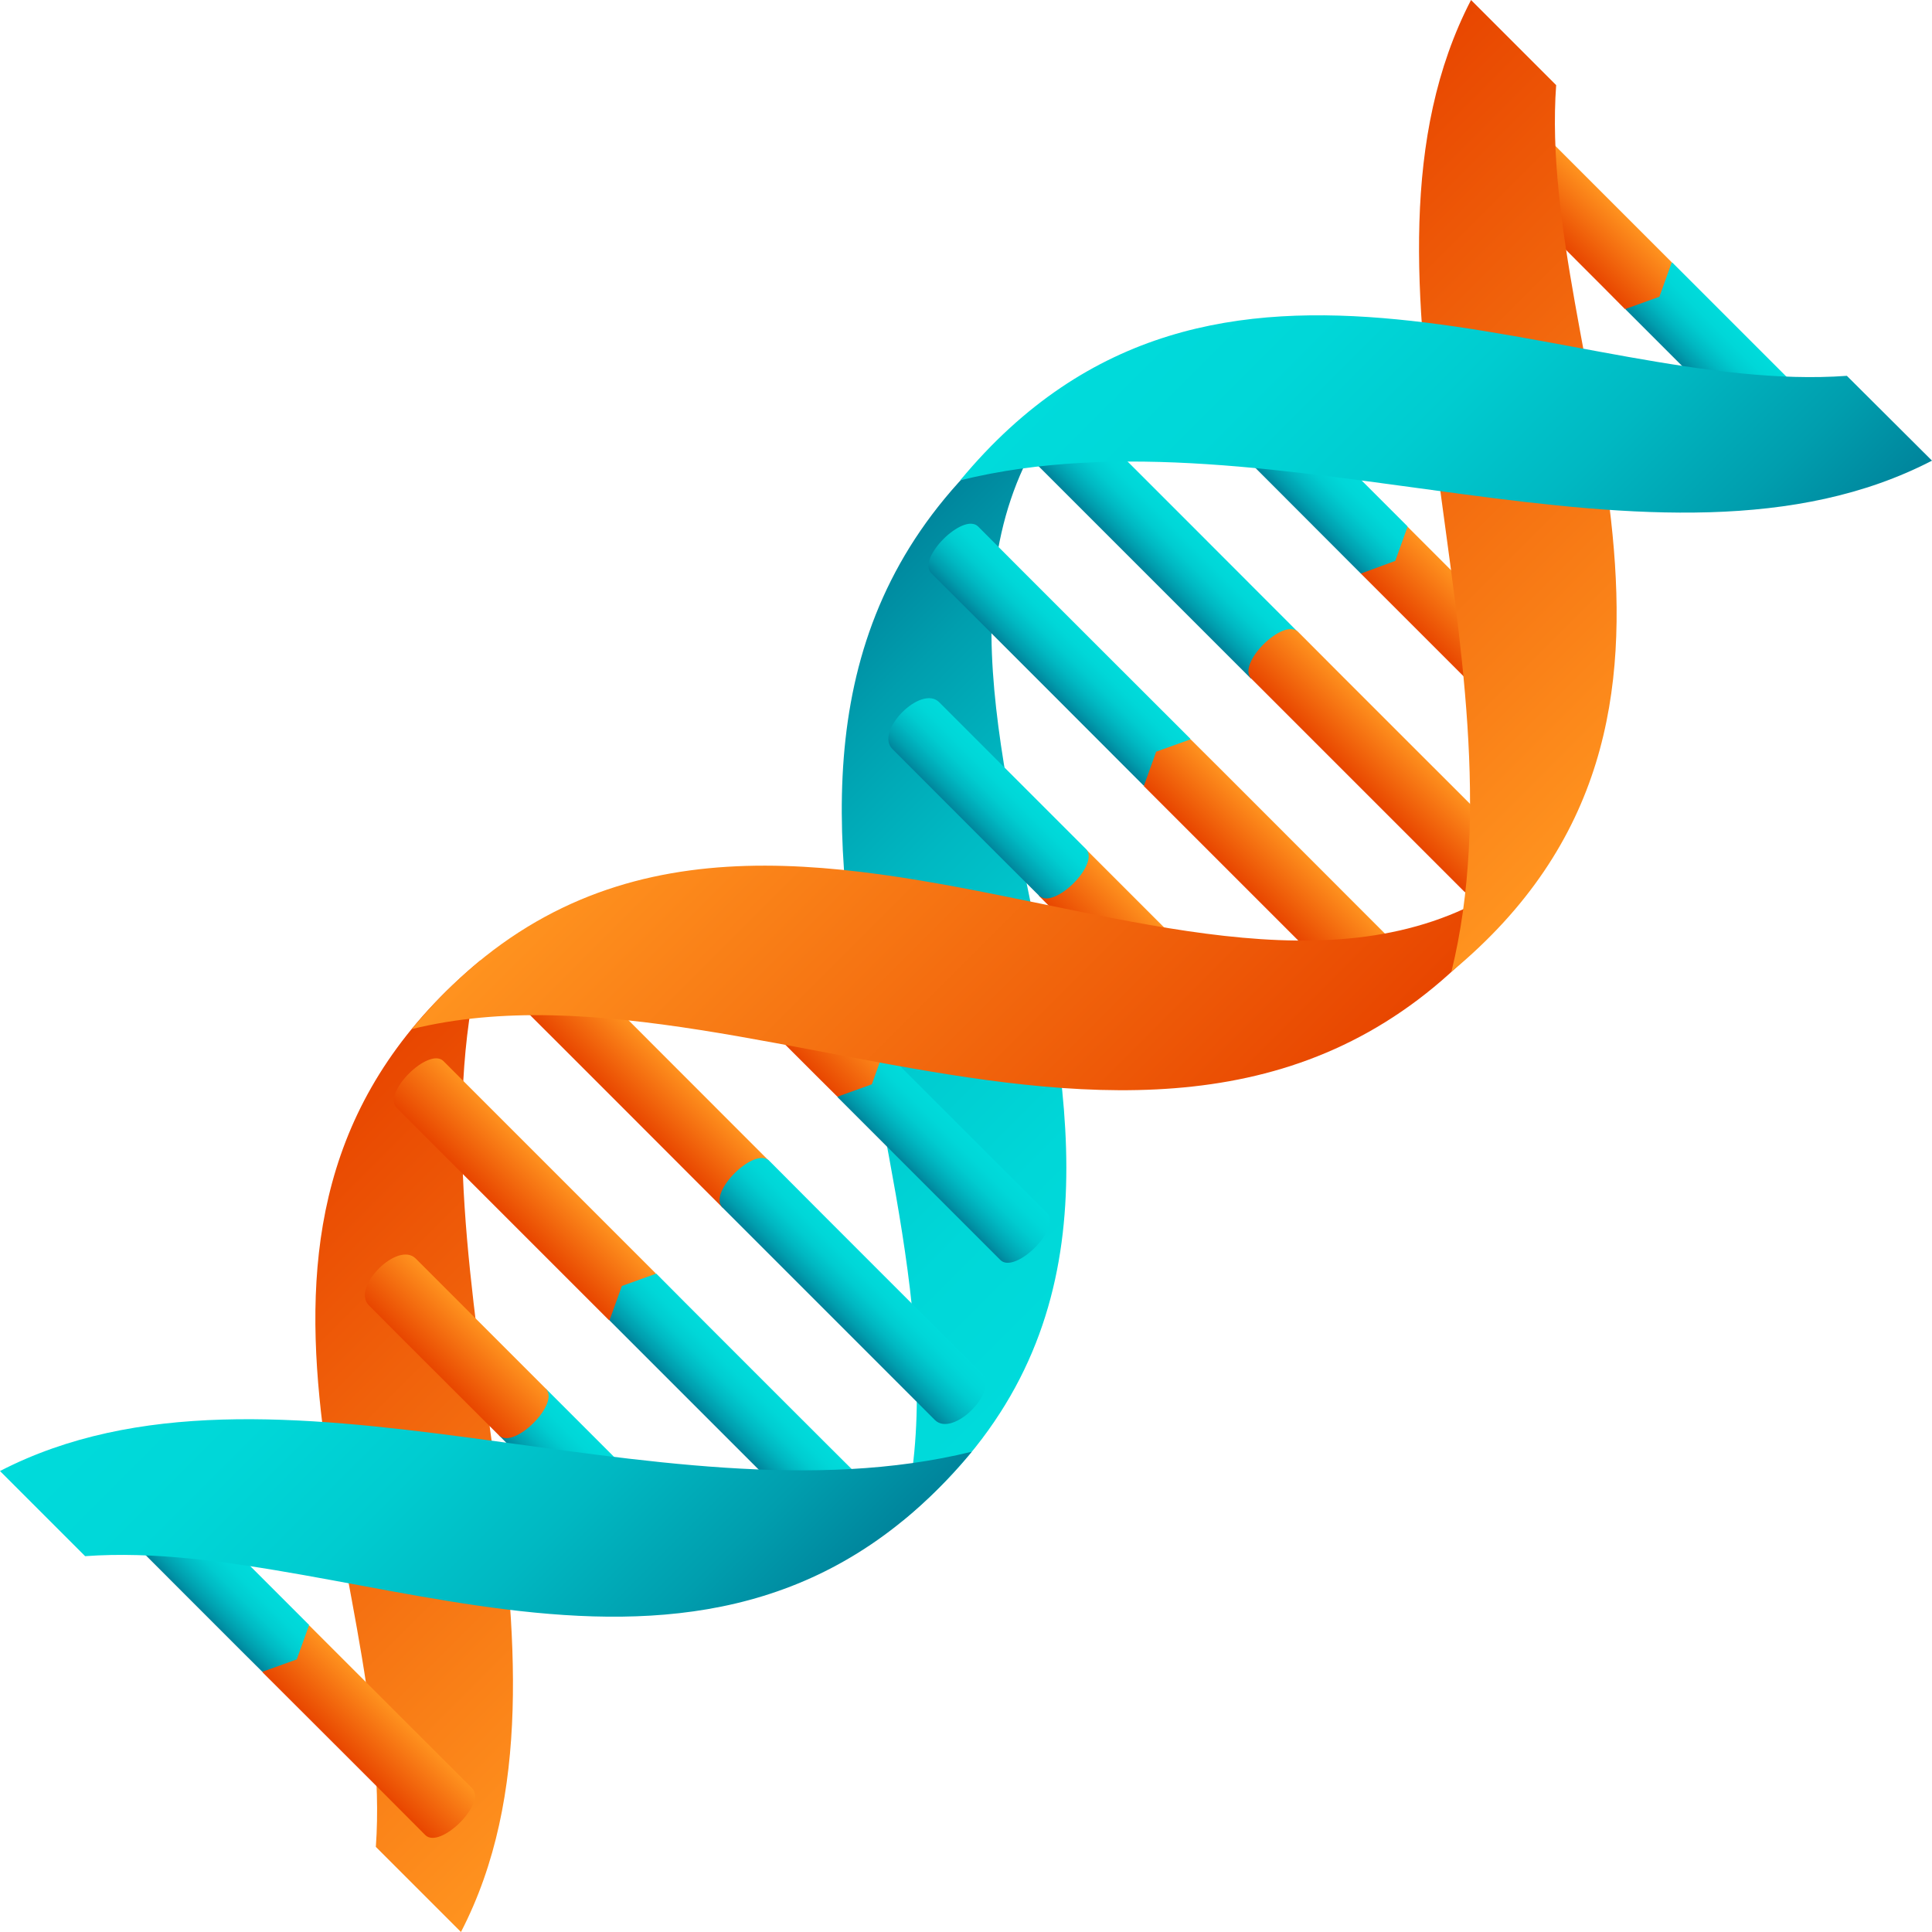
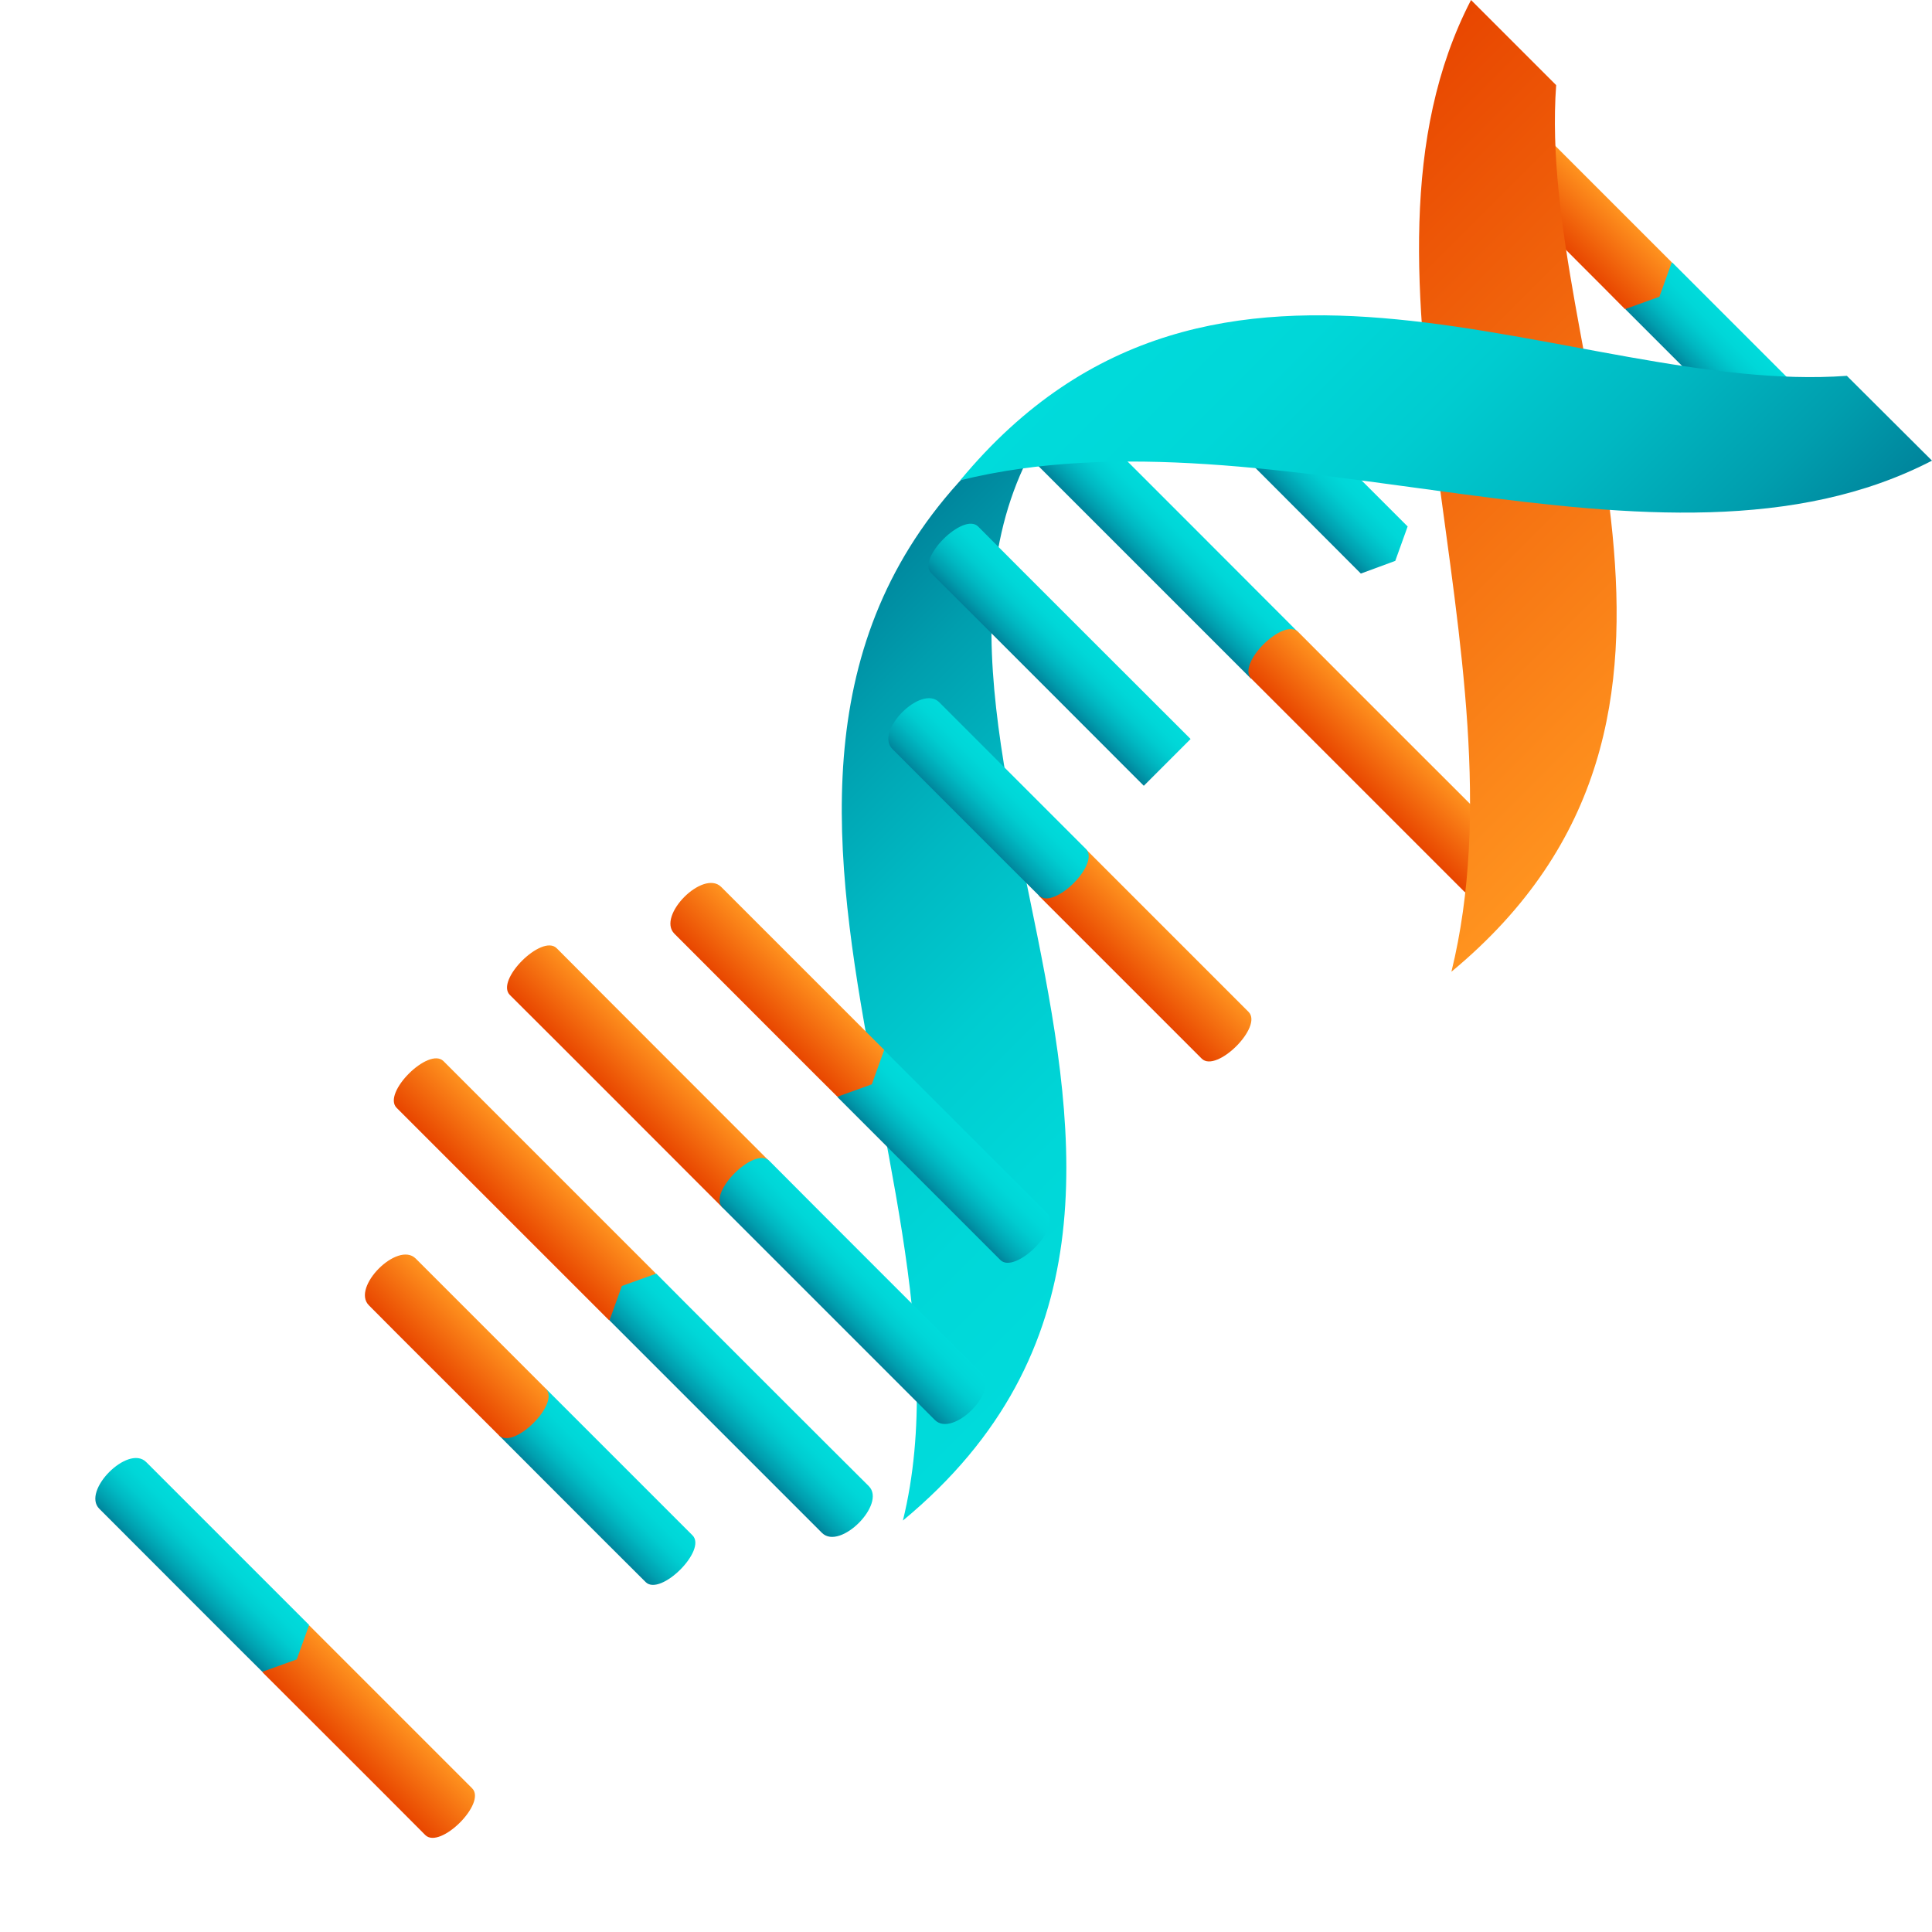
<svg xmlns="http://www.w3.org/2000/svg" version="1.1" id="Layer_1" x="0px" y="0px" width="64px" height="64px" viewBox="0 0 64 64" style="enable-background:new 0 0 64 64;" xml:space="preserve">
  <linearGradient id="SVGID_1_" gradientUnits="userSpaceOnUse" x1="631.178" y1="-156.149" x2="654.292" y2="-156.149" gradientTransform="matrix(0.707 0.707 0.707 -0.707 -311.3 -533.606)">
    <stop offset="0" style="stop-color:#00859C" />
    <stop offset="0.149" style="stop-color:#009EAE" />
    <stop offset="0.355" style="stop-color:#00B8C2" />
    <stop offset="0.564" style="stop-color:#00CCD0" />
    <stop offset="0.777" style="stop-color:#00D7D8" />
    <stop offset="1" style="stop-color:#00DBDB" />
  </linearGradient>
  <path fill="url(#SVGID_1_)" d="M35.95,12.53c-9.6,9.9,7.38,26.73-6.04,37.84C32.84,38.46,20.25,22.41,35.95,12.53z" />
  <linearGradient id="SVGID_2_" gradientUnits="userSpaceOnUse" x1="631.115" y1="-180.042" x2="653.497" y2="-180.042" gradientTransform="matrix(0.707 0.707 0.707 -0.707 -311.3 -533.606)">
    <stop offset="0" style="stop-color:#E84600" />
    <stop offset="1" style="stop-color:#FF931F" />
  </linearGradient>
-   <path fill="url(#SVGID_2_)" d="M12.45,61.18L15.27,64c4.67-9.02-1.92-21.73,0.65-32.19C5.65,40.32,13.11,52.1,12.45,61.18z" />
  <linearGradient id="SVGID_3_" gradientUnits="userSpaceOnUse" x1="36.515" y1="928.766" x2="34.331" y2="928.766" gradientTransform="matrix(-0.707 0.707 0.707 0.707 -611.775 -632.38)">
    <stop offset="0" style="stop-color:#00859C" />
    <stop offset="0.149" style="stop-color:#009EAE" />
    <stop offset="0.355" style="stop-color:#00B8C2" />
    <stop offset="0.564" style="stop-color:#00CCD0" />
    <stop offset="0.777" style="stop-color:#00D7D8" />
    <stop offset="1" style="stop-color:#00DBDB" />
  </linearGradient>
  <path fill="url(#SVGID_3_)" d="M16.53,47.55L18.08,46c0,0,3.69,3.69,4.86,4.86c0.49,0.49-1.06,2.03-1.55,1.55  C20.17,51.2,16.53,47.55,16.53,47.55z" />
  <linearGradient id="SVGID_4_" gradientUnits="userSpaceOnUse" x1="36.515" y1="921.968" x2="34.331" y2="921.968" gradientTransform="matrix(-0.707 0.707 0.707 0.707 -611.775 -632.38)">
    <stop offset="0" style="stop-color:#E84600" />
    <stop offset="1" style="stop-color:#FF931F" />
  </linearGradient>
  <path fill="url(#SVGID_4_)" d="M12.22,43.24c-0.59-0.59,0.95-2.14,1.55-1.55c1.09,1.09,2.98,2.98,4.31,4.31c0.49,0.49-1.06,2.03-1.55,1.55  C15.23,46.25,13.17,44.2,12.22,43.24z" />
  <linearGradient id="SVGID_5_" gradientUnits="userSpaceOnUse" x1="-297.78" y1="610.901" x2="-295.595" y2="610.901" gradientTransform="matrix(0.707 -0.707 -0.707 -0.707 662.751 257.71)">
    <stop offset="0" style="stop-color:#E84600" />
    <stop offset="1" style="stop-color:#FF931F" />
  </linearGradient>
  <path fill="url(#SVGID_5_)" d="M25.47,38.45L23.93,40c0,0-5.87-5.88-7.04-7.04c-0.49-0.49,1.06-2.03,1.55-1.55  C19.64,32.62,25.47,38.45,25.47,38.45z" />
  <linearGradient id="SVGID_6_" gradientUnits="userSpaceOnUse" x1="-297.78" y1="600.631" x2="-295.596" y2="600.631" gradientTransform="matrix(0.707 -0.707 -0.707 -0.707 662.751 257.71)">
    <stop offset="0" style="stop-color:#00859C" />
    <stop offset="0.149" style="stop-color:#009EAE" />
    <stop offset="0.355" style="stop-color:#00B8C2" />
    <stop offset="0.564" style="stop-color:#00CCD0" />
    <stop offset="0.777" style="stop-color:#00D7D8" />
    <stop offset="1" style="stop-color:#00DBDB" />
  </linearGradient>
  <path fill="url(#SVGID_6_)" d="M32.52,45.49c0.59,0.59-0.95,2.14-1.55,1.55c-1.09-1.09-5.71-5.71-7.04-7.04c-0.49-0.49,1.06-2.03,1.55-1.55  C26.77,39.75,31.56,44.54,32.52,45.49z" />
  <linearGradient id="SVGID_7_" gradientUnits="userSpaceOnUse" x1="-303.069" y1="610.909" x2="-300.885" y2="610.909" gradientTransform="matrix(0.707 -0.707 -0.707 -0.707 662.751 257.71)">
    <stop offset="0" style="stop-color:#E84600" />
    <stop offset="1" style="stop-color:#FF931F" />
  </linearGradient>
  <path fill="url(#SVGID_7_)" d="M21.73,42.19l-1.55,1.55c0,0-5.87-5.87-7.04-7.04c-0.49-0.49,1.06-2.03,1.55-1.55  C15.9,36.36,21.73,42.19,21.73,42.19z" />
  <linearGradient id="SVGID_8_" gradientUnits="userSpaceOnUse" x1="-303.067" y1="600.631" x2="-300.883" y2="600.631" gradientTransform="matrix(0.707 -0.707 -0.707 -0.707 662.751 257.71)">
    <stop offset="0" style="stop-color:#00859C" />
    <stop offset="0.149" style="stop-color:#009EAE" />
    <stop offset="0.355" style="stop-color:#00B8C2" />
    <stop offset="0.564" style="stop-color:#00CCD0" />
    <stop offset="0.777" style="stop-color:#00D7D8" />
    <stop offset="1" style="stop-color:#00DBDB" />
  </linearGradient>
  <path fill="url(#SVGID_8_)" d="M28.78,49.23c0.59,0.59-0.95,2.14-1.55,1.55c-1.09-1.09-7.04-7.04-7.04-7.04l0.41-1.14l1.14-0.41  C21.73,42.19,27.82,48.28,28.78,49.23z" />
  <linearGradient id="SVGID_9_" gradientUnits="userSpaceOnUse" x1="53.714" y1="929.148" x2="51.529" y2="929.148" gradientTransform="matrix(-0.707 0.707 0.707 0.707 -588.397 -655.759)">
    <stop offset="0" style="stop-color:#00859C" />
    <stop offset="0.149" style="stop-color:#009EAE" />
    <stop offset="0.355" style="stop-color:#00B8C2" />
    <stop offset="0.564" style="stop-color:#00CCD0" />
    <stop offset="0.777" style="stop-color:#00D7D8" />
    <stop offset="1" style="stop-color:#00DBDB" />
  </linearGradient>
  <path fill="url(#SVGID_9_)" d="M27.74,36.34l1.55-1.55c0,0,4.24,4.24,5.4,5.4c0.49,0.49-1.06,2.03-1.55,1.55  C31.93,40.53,27.74,36.34,27.74,36.34z" />
  <linearGradient id="SVGID_10_" gradientUnits="userSpaceOnUse" x1="53.715" y1="921.189" x2="51.531" y2="921.189" gradientTransform="matrix(-0.707 0.707 0.707 0.707 -588.397 -655.759)">
    <stop offset="0" style="stop-color:#E84600" />
    <stop offset="1" style="stop-color:#FF931F" />
  </linearGradient>
  <path fill="url(#SVGID_10_)" d="M22.34,30.93c-0.59-0.59,0.95-2.14,1.55-1.55c1.09,1.09,5.4,5.4,5.4,5.4l-0.41,1.14l-1.14,0.41  C27.74,36.34,23.3,31.89,22.34,30.93z" />
  <linearGradient id="SVGID_11_" gradientUnits="userSpaceOnUse" x1="11.219" y1="929.148" x2="9.034" y2="929.148" gradientTransform="matrix(-0.707 0.707 0.707 0.707 -611.775 -632.38)">
    <stop offset="0" style="stop-color:#E84600" />
    <stop offset="1" style="stop-color:#FF931F" />
  </linearGradient>
  <path fill="url(#SVGID_11_)" d="M34.41,29.67l1.55-1.55c0,0,4.24,4.24,5.4,5.4c0.49,0.49-1.06,2.03-1.55,1.55  C38.6,33.86,34.41,29.67,34.41,29.67z" />
  <linearGradient id="SVGID_12_" gradientUnits="userSpaceOnUse" x1="11.22" y1="921.586" x2="9.036" y2="921.586" gradientTransform="matrix(-0.707 0.707 0.707 0.707 -611.775 -632.38)">
    <stop offset="0" style="stop-color:#00859C" />
    <stop offset="0.149" style="stop-color:#009EAE" />
    <stop offset="0.355" style="stop-color:#00B8C2" />
    <stop offset="0.564" style="stop-color:#00CCD0" />
    <stop offset="0.777" style="stop-color:#00D7D8" />
    <stop offset="1" style="stop-color:#00DBDB" />
  </linearGradient>
  <path fill="url(#SVGID_12_)" d="M29.56,24.81c-0.59-0.59,0.95-2.14,1.55-1.55c1.09,1.09,3.52,3.52,4.86,4.86c0.49,0.49-1.06,2.03-1.55,1.55  C33.11,28.37,30.51,25.76,29.56,24.81z" />
  <linearGradient id="SVGID_13_" gradientUnits="userSpaceOnUse" x1="-272.999" y1="610.909" x2="-270.815" y2="610.909" gradientTransform="matrix(0.707 -0.707 -0.707 -0.707 662.751 257.71)">
    <stop offset="0" style="stop-color:#00859C" />
    <stop offset="0.149" style="stop-color:#009EAE" />
    <stop offset="0.355" style="stop-color:#00B8C2" />
    <stop offset="0.564" style="stop-color:#00CCD0" />
    <stop offset="0.777" style="stop-color:#00D7D8" />
    <stop offset="1" style="stop-color:#00DBDB" />
  </linearGradient>
  <path fill="url(#SVGID_13_)" d="M42.99,20.93l-1.55,1.55c0,0-5.87-5.87-7.04-7.04c-0.49-0.49,1.06-2.03,1.55-1.55  C37.17,15.1,42.99,20.93,42.99,20.93z" />
  <linearGradient id="SVGID_14_" gradientUnits="userSpaceOnUse" x1="-272.999" y1="600.631" x2="-270.815" y2="600.631" gradientTransform="matrix(0.707 -0.707 -0.707 -0.707 662.751 257.71)">
    <stop offset="0" style="stop-color:#E84600" />
    <stop offset="1" style="stop-color:#FF931F" />
  </linearGradient>
  <path fill="url(#SVGID_14_)" d="M50.04,27.97c0.59,0.59-0.95,2.14-1.55,1.55c-1.09-1.09-5.71-5.71-7.04-7.04c-0.49-0.49,1.06-2.03,1.55-1.55  C44.29,22.23,49.08,27.01,50.04,27.97z" />
  <linearGradient id="SVGID_15_" gradientUnits="userSpaceOnUse" x1="-278.029" y1="610.909" x2="-275.845" y2="610.909" gradientTransform="matrix(0.707 -0.707 -0.707 -0.707 662.751 257.71)">
    <stop offset="0" style="stop-color:#00859C" />
    <stop offset="0.149" style="stop-color:#009EAE" />
    <stop offset="0.355" style="stop-color:#00B8C2" />
    <stop offset="0.564" style="stop-color:#00CCD0" />
    <stop offset="0.777" style="stop-color:#00D7D8" />
    <stop offset="1" style="stop-color:#00DBDB" />
  </linearGradient>
  <path fill="url(#SVGID_15_)" d="M39.44,24.48l-1.55,1.55c0,0-5.87-5.88-7.04-7.04c-0.49-0.49,1.06-2.03,1.55-1.55  C33.61,18.66,39.44,24.48,39.44,24.48z" />
  <linearGradient id="SVGID_16_" gradientUnits="userSpaceOnUse" x1="-278.03" y1="600.631" x2="-275.846" y2="600.631" gradientTransform="matrix(0.707 -0.707 -0.707 -0.707 662.751 257.71)">
    <stop offset="0" style="stop-color:#E84600" />
    <stop offset="1" style="stop-color:#FF931F" />
  </linearGradient>
-   <path fill="url(#SVGID_16_)" d="M46.48,31.53c0.59,0.59-0.95,2.14-1.55,1.55c-1.09-1.09-7.04-7.04-7.04-7.04l0.41-1.14l1.14-0.41  C39.44,24.48,45.52,30.57,46.48,31.53z" />
  <linearGradient id="SVGID_17_" gradientUnits="userSpaceOnUse" x1="29.191" y1="929.148" x2="27.007" y2="929.148" gradientTransform="matrix(-0.707 0.707 0.707 0.707 -588.397 -655.759)">
    <stop offset="0" style="stop-color:#E84600" />
    <stop offset="1" style="stop-color:#FF931F" />
  </linearGradient>
-   <path fill="url(#SVGID_17_)" d="M45.08,19l1.55-1.55c0,0,4.24,4.24,5.4,5.4c0.49,0.49-1.06,2.03-1.55,1.55C49.27,23.19,45.08,19,45.08,19z" />
  <linearGradient id="SVGID_18_" gradientUnits="userSpaceOnUse" x1="29.191" y1="921.189" x2="27.007" y2="921.189" gradientTransform="matrix(-0.707 0.707 0.707 0.707 -588.397 -655.759)">
    <stop offset="0" style="stop-color:#00859C" />
    <stop offset="0.149" style="stop-color:#009EAE" />
    <stop offset="0.355" style="stop-color:#00B8C2" />
    <stop offset="0.564" style="stop-color:#00CCD0" />
    <stop offset="0.777" style="stop-color:#00D7D8" />
    <stop offset="1" style="stop-color:#00DBDB" />
  </linearGradient>
  <path fill="url(#SVGID_18_)" d="M39.68,13.59c-0.59-0.59,0.95-2.14,1.55-1.55c1.09,1.09,5.4,5.4,5.4,5.4l-0.41,1.14L45.08,19  C45.08,19,40.64,14.55,39.68,13.59z" />
  <linearGradient id="SVGID_19_" gradientUnits="userSpaceOnUse" x1="80.655" y1="929.148" x2="78.471" y2="929.148" gradientTransform="matrix(-0.707 0.707 0.707 0.707 -588.397 -655.759)">
    <stop offset="0" style="stop-color:#E84600" />
    <stop offset="1" style="stop-color:#FF931F" />
  </linearGradient>
  <path fill="url(#SVGID_19_)" d="M8.69,55.39l1.55-1.55c0,0,4.24,4.24,5.4,5.4c0.49,0.49-1.06,2.03-1.55,1.55  C12.89,59.58,8.69,55.39,8.69,55.39z" />
  <linearGradient id="SVGID_20_" gradientUnits="userSpaceOnUse" x1="80.655" y1="921.189" x2="78.471" y2="921.189" gradientTransform="matrix(-0.707 0.707 0.707 0.707 -588.397 -655.759)">
    <stop offset="0" style="stop-color:#00859C" />
    <stop offset="0.149" style="stop-color:#009EAE" />
    <stop offset="0.355" style="stop-color:#00B8C2" />
    <stop offset="0.564" style="stop-color:#00CCD0" />
    <stop offset="0.777" style="stop-color:#00D7D8" />
    <stop offset="1" style="stop-color:#00DBDB" />
  </linearGradient>
  <path fill="url(#SVGID_20_)" d="M3.29,49.98c-0.59-0.59,0.95-2.14,1.55-1.55c1.09,1.09,5.4,5.4,5.4,5.4l-0.41,1.14l-1.14,0.41  C8.69,55.39,4.25,50.94,3.29,49.98z" />
  <linearGradient id="SVGID_21_" gradientUnits="userSpaceOnUse" x1="16.811" y1="929.148" x2="14.626" y2="929.148" gradientTransform="matrix(-0.707 0.707 0.707 0.707 -588.397 -655.759)">
    <stop offset="0" style="stop-color:#00859C" />
    <stop offset="0.149" style="stop-color:#009EAE" />
    <stop offset="0.355" style="stop-color:#00B8C2" />
    <stop offset="0.564" style="stop-color:#00CCD0" />
    <stop offset="0.777" style="stop-color:#00D7D8" />
    <stop offset="1" style="stop-color:#00DBDB" />
  </linearGradient>
  <path fill="url(#SVGID_21_)" d="M53.84,10.24l1.55-1.55c0,0,4.24,4.24,5.4,5.4c0.49,0.49-1.06,2.03-1.55,1.55  C58.03,14.43,53.84,10.24,53.84,10.24z" />
  <linearGradient id="SVGID_22_" gradientUnits="userSpaceOnUse" x1="16.809" y1="921.189" x2="14.625" y2="921.189" gradientTransform="matrix(-0.707 0.707 0.707 0.707 -588.397 -655.759)">
    <stop offset="0" style="stop-color:#E84600" />
    <stop offset="1" style="stop-color:#FF931F" />
  </linearGradient>
  <path fill="url(#SVGID_22_)" d="M48.43,4.84c-0.59-0.59,0.95-2.14,1.55-1.55c1.09,1.09,5.4,5.4,5.4,5.4l-0.41,1.14l-1.14,0.41  C53.84,10.24,49.39,5.79,48.43,4.84z" />
  <linearGradient id="SVGID_23_" gradientUnits="userSpaceOnUse" x1="631.902" y1="-180.045" x2="654.292" y2="-180.045" gradientTransform="matrix(0.707 0.707 0.707 -0.707 -311.3 -533.606)">
    <stop offset="0" style="stop-color:#00DBDB" />
    <stop offset="0.223" style="stop-color:#00D7D8" />
    <stop offset="0.436" style="stop-color:#00CCD0" />
    <stop offset="0.645" style="stop-color:#00B8C2" />
    <stop offset="0.851" style="stop-color:#009EAE" />
    <stop offset="1" style="stop-color:#00859C" />
  </linearGradient>
-   <path fill="url(#SVGID_23_)" d="M2.82,51.55c9.08-0.66,20.87,6.8,29.37-3.46C21.73,50.66,9.02,44.07,0,48.73L2.82,51.55z" />
  <linearGradient id="SVGID_24_" gradientUnits="userSpaceOnUse" x1="631.115" y1="-156.141" x2="654.227" y2="-156.141" gradientTransform="matrix(0.707 0.707 0.707 -0.707 -311.3 -533.606)">
    <stop offset="0" style="stop-color:#FF931F" />
    <stop offset="1" style="stop-color:#E84600" />
  </linearGradient>
-   <path fill="url(#SVGID_24_)" d="M51.48,28.05c-9.9,9.6-26.73-7.38-37.84,6.04C25.54,31.16,41.59,43.75,51.48,28.05z" />
  <linearGradient id="SVGID_25_" gradientUnits="userSpaceOnUse" x1="631.902" y1="-134.348" x2="654.285" y2="-134.348" gradientTransform="matrix(0.707 0.707 0.707 -0.707 -311.3 -533.606)">
    <stop offset="0" style="stop-color:#E84600" />
    <stop offset="1" style="stop-color:#FF931F" />
  </linearGradient>
  <path fill="url(#SVGID_25_)" d="M51.55,2.82L48.73,0c-4.67,9.02,1.92,21.73-0.65,32.19C58.35,23.68,50.89,11.9,51.55,2.82z" />
  <linearGradient id="SVGID_26_" gradientUnits="userSpaceOnUse" x1="631.108" y1="-134.341" x2="653.49" y2="-134.341" gradientTransform="matrix(0.707 0.707 0.707 -0.707 -311.3 -533.606)">
    <stop offset="0" style="stop-color:#00DBDB" />
    <stop offset="0.223" style="stop-color:#00D7D8" />
    <stop offset="0.436" style="stop-color:#00CCD0" />
    <stop offset="0.645" style="stop-color:#00B8C2" />
    <stop offset="0.851" style="stop-color:#009EAE" />
    <stop offset="1" style="stop-color:#00859C" />
  </linearGradient>
  <path fill="url(#SVGID_26_)" d="M61.18,12.45c-9.08,0.66-20.87-6.8-29.37,3.46c10.46-2.58,23.17,4.02,32.19-0.65L61.18,12.45z" />
</svg>